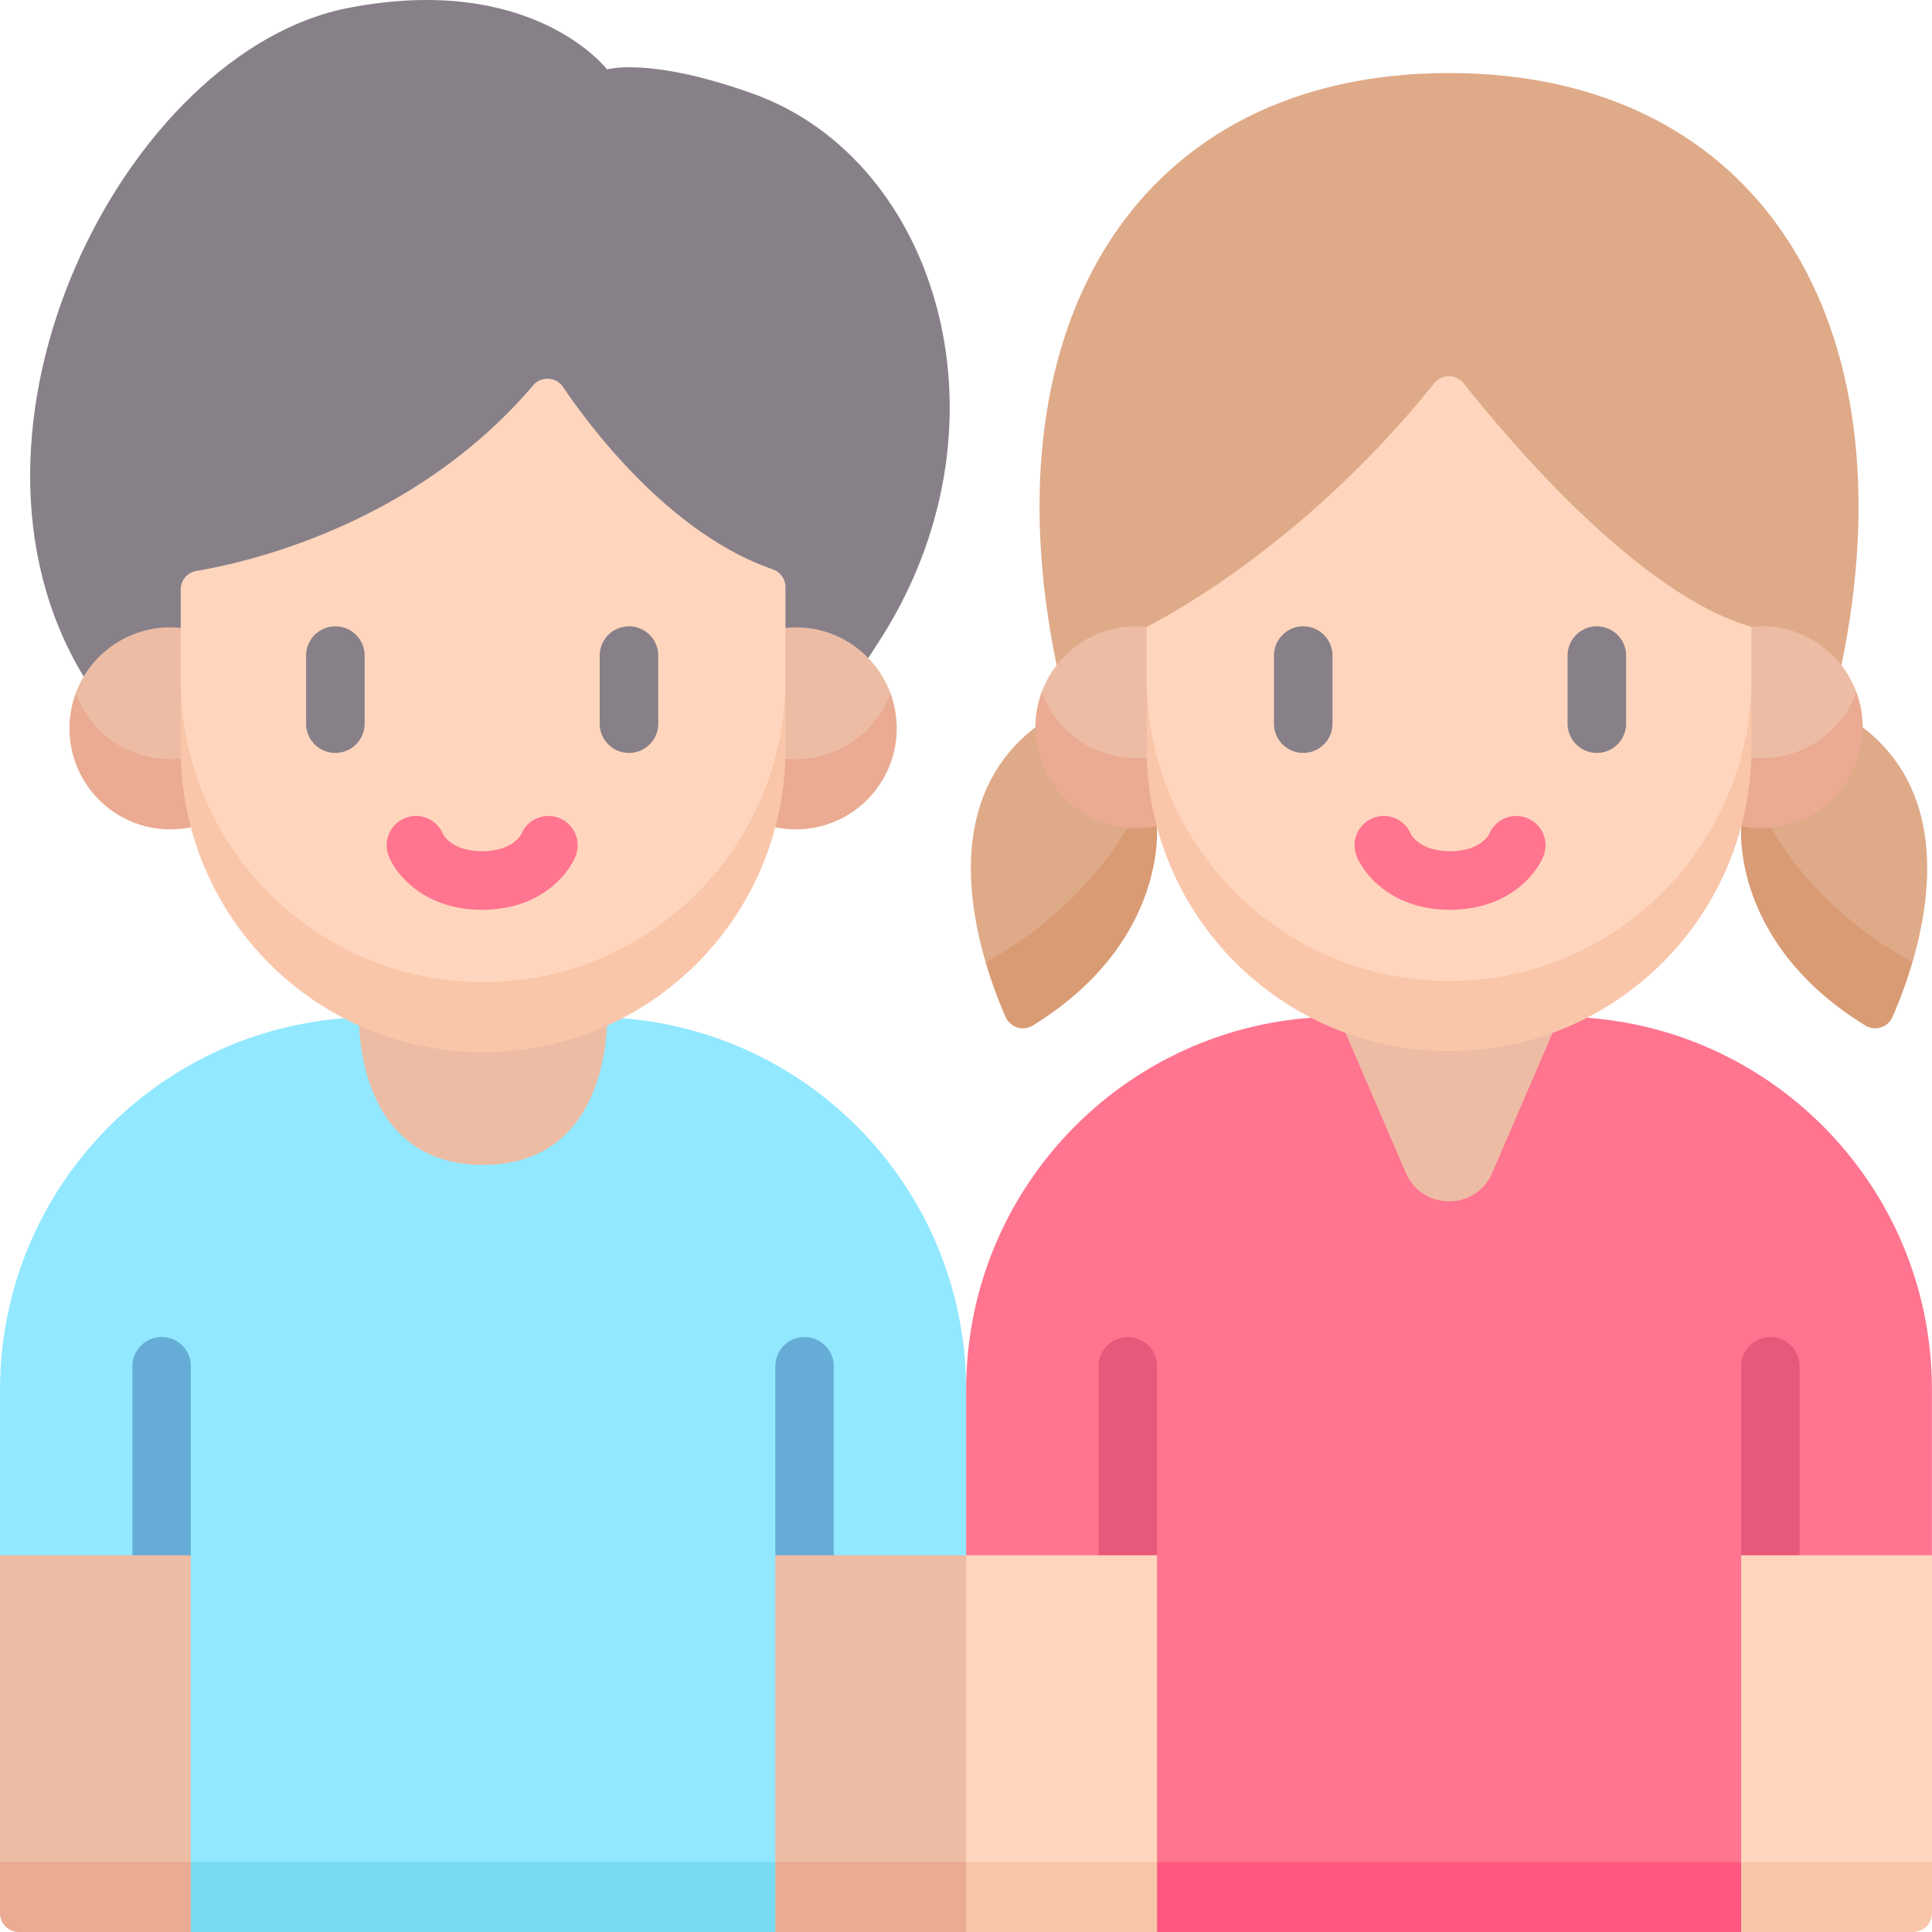
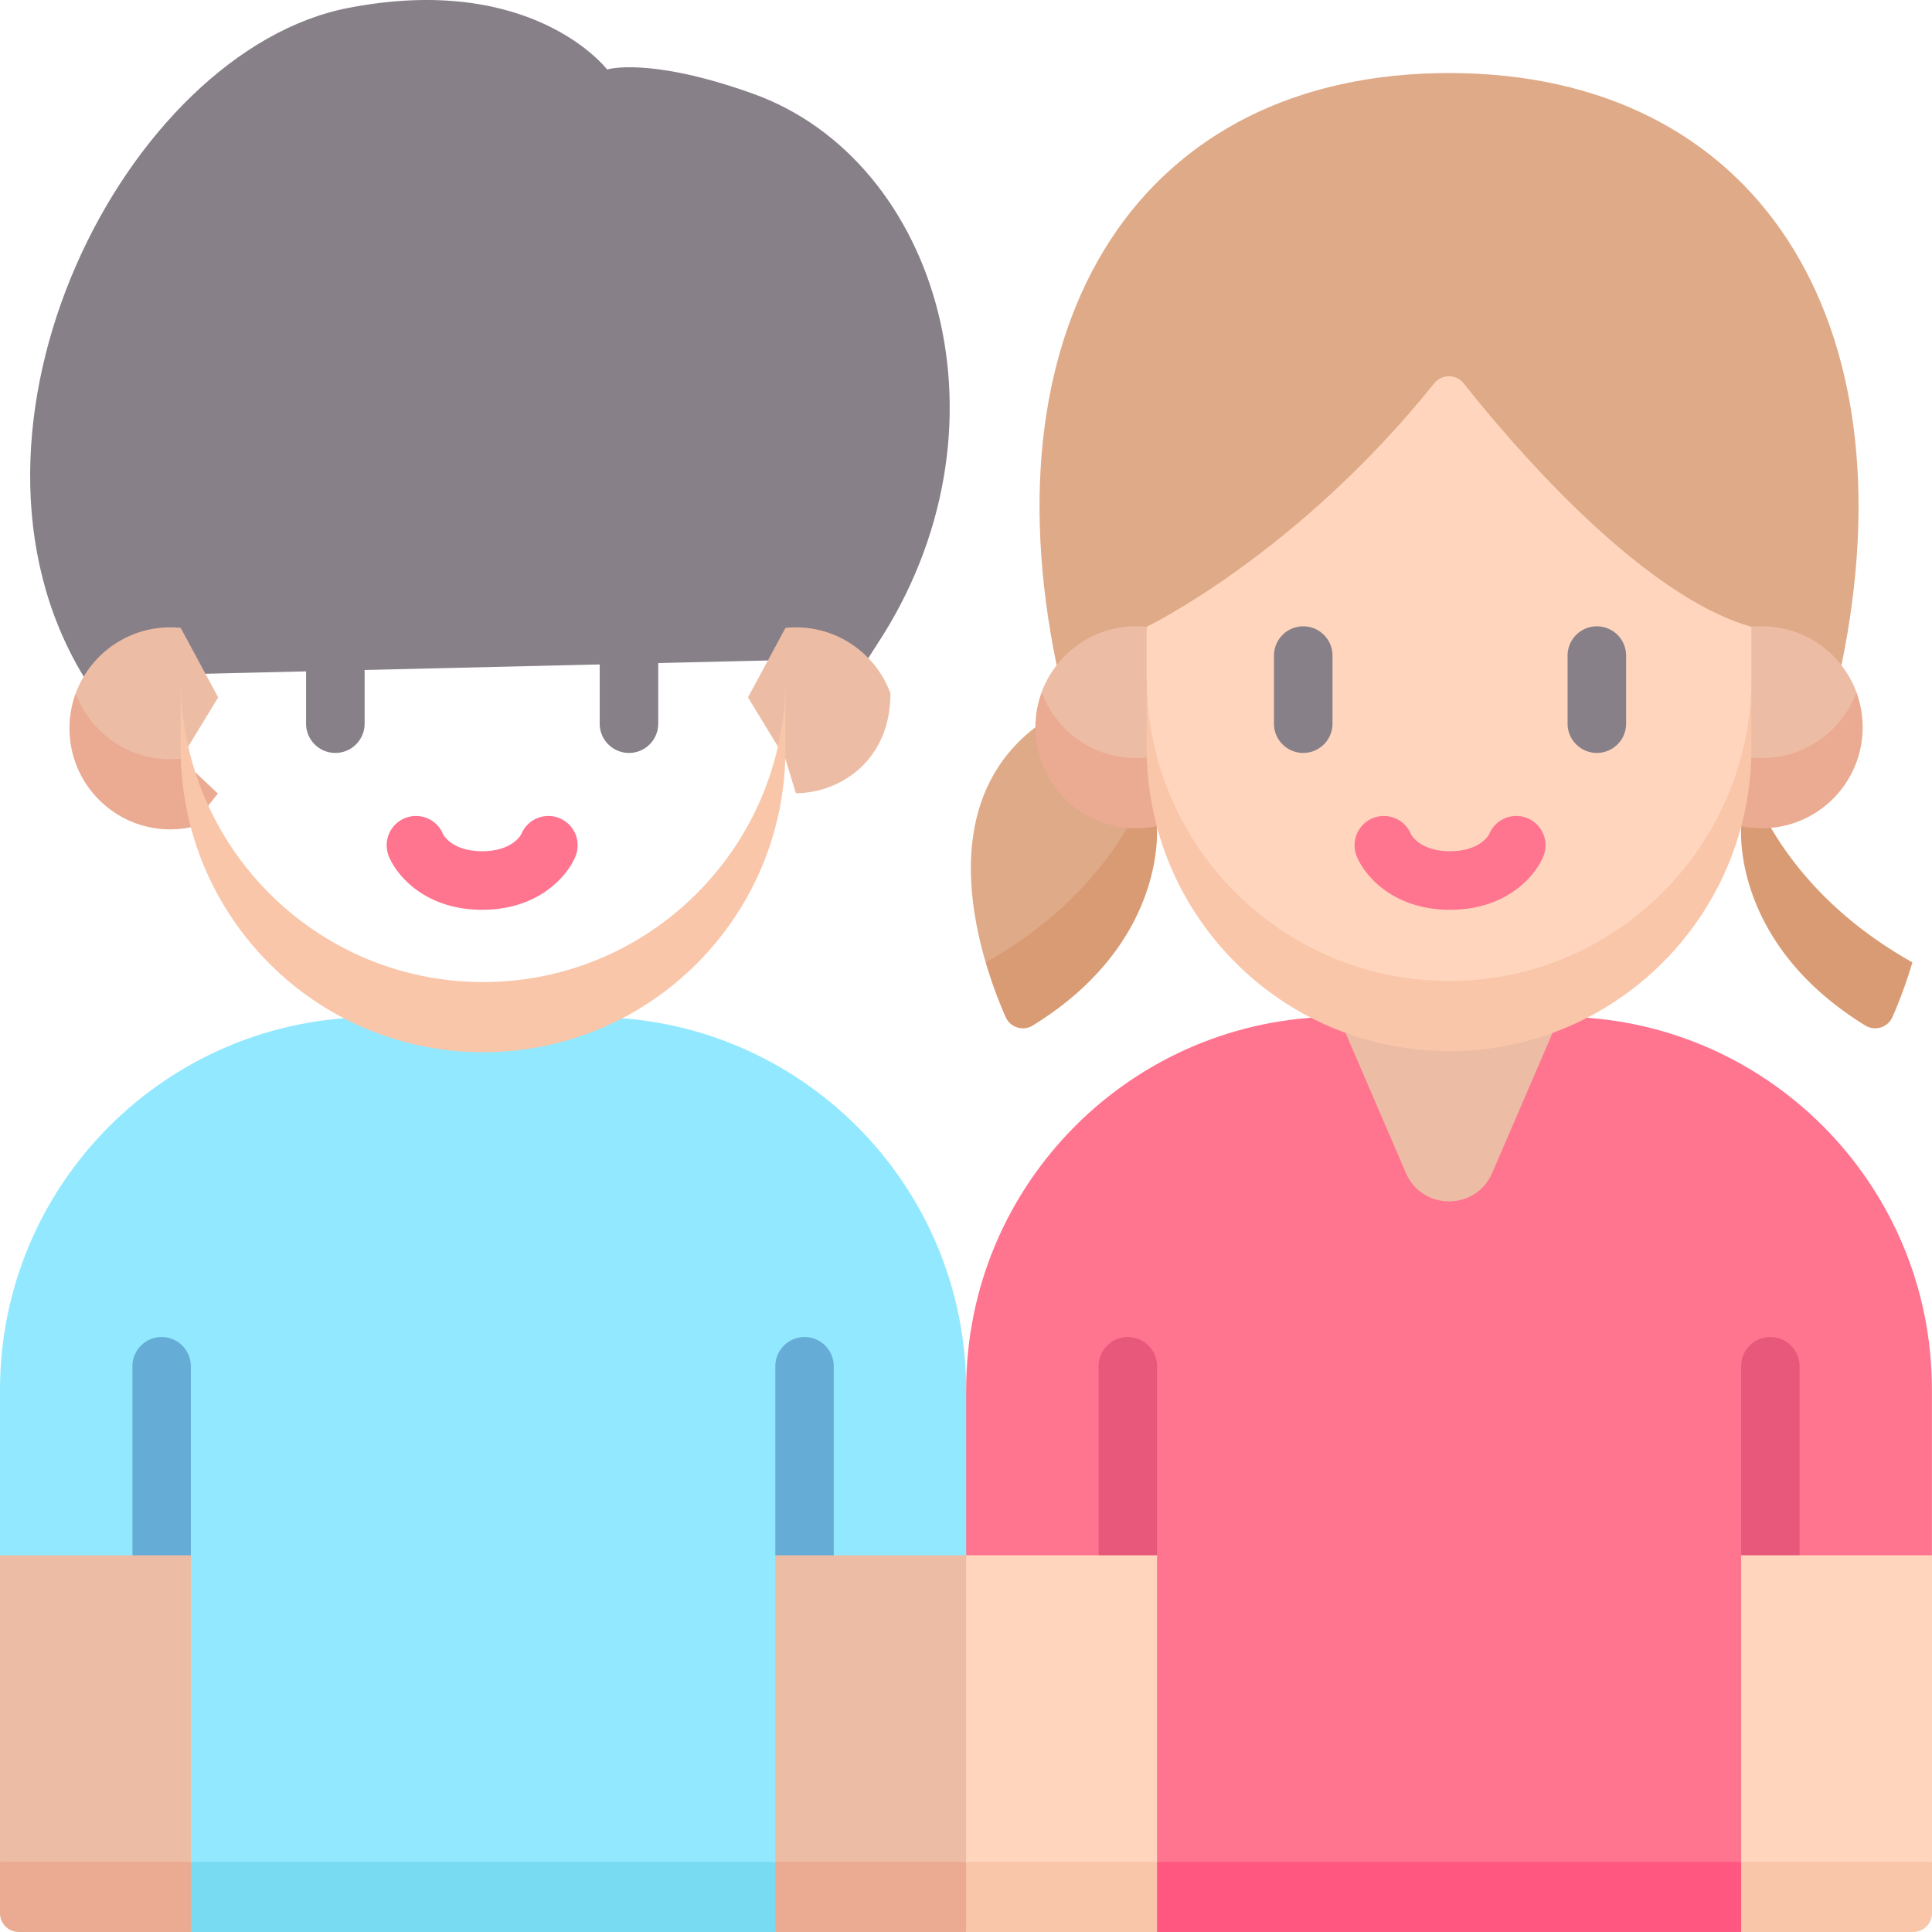
<svg xmlns="http://www.w3.org/2000/svg" version="1.1" x="0" y="0" viewBox="0 0 512 512" style="enable-background:new 0 0 512 512" xml:space="preserve" class="">
  <g>
    <path fill="#92e8ff" d="m205.47 493.408 50.577-81.24 9-24.271-9-19.522c0-54.577-44.244-98.821-98.821-98.821H98.821C44.244 269.553 0 313.797 0 368.374v43.793l50.576 81.24 77.447 9z" opacity="1" data-original="#92e8ff" />
-     <path fill="#edbca4" d="M160.881 269.439s1.507 39.274-32.861 39.274-32.861-39.274-32.861-39.274z" opacity="1" data-original="#edbca4" />
    <path fill="#65add6" d="M213.212 354.328a7.744 7.744 0 0 0-7.742 7.747v50.092l7.742 9.296 7.742-9.296v-50.092a7.744 7.744 0 0 0-7.742-7.747z" opacity="1" data-original="#65add6" />
    <path fill="#79dbf2" d="m205.47 512 9-9.592-9-9H50.576l-9 9.296 9 9.296z" opacity="1" data-original="#79dbf2" />
    <path fill="#65add6" d="M42.834 354.328a7.744 7.744 0 0 0-7.742 7.747v50.092l7.742 9.296 7.742-9.296v-50.092a7.744 7.744 0 0 0-7.742-7.747z" opacity="1" data-original="#65add6" />
    <path fill="#888089" d="M22.182 179.309C-17.819 113.471 33.471 13.502 92.309 2.097c48.958-9.49 68.583 16.316 68.583 16.316s10.945-3.477 38.568 6.387c49.504 17.679 70.847 88.885 32.663 146.458l-2.015 3.139z" opacity="1" data-original="#888089" />
    <path fill="#edbca4" d="M20.067 183.726c0 18.032 13.568 26.472 25.061 26.472l2.803-9.147 9.887-16.236-9.928-18.419a26.83 26.83 0 0 0-2.763-.142c-11.492 0-21.288 7.272-25.06 17.472z" opacity="1" data-original="#edbca4" />
    <path fill="#eaab92" d="M45.129 201.198c-11.494 0-21.29-7.271-25.061-17.472a26.745 26.745 0 0 0-1.658 9.296c0 14.784 11.962 26.768 26.719 26.768a26.71 26.71 0 0 0 5.447-.559l7.17-8.925-9.814-9.256c-.921.098-1.856.148-2.803.148z" opacity="1" data-original="#eaab92" />
    <path fill="#edbca4" d="M235.979 183.726c0 18.032-13.568 26.472-25.061 26.472l-2.803-9.147-9.887-16.236 9.928-18.419a26.83 26.83 0 0 1 2.763-.142c11.492 0 21.289 7.272 25.06 17.472z" opacity="1" data-original="#edbca4" />
-     <path fill="#eaab92" d="M210.918 201.198c11.494 0 21.29-7.271 25.061-17.472a26.745 26.745 0 0 1 1.658 9.296c0 14.784-11.963 26.768-26.719 26.768-1.867 0-3.689-.193-5.447-.559l-7.17-8.925 9.814-9.256c.921.098 1.856.148 2.803.148z" opacity="1" data-original="#eaab92" />
-     <path fill="#ffd6bd" d="M128.023 269.257c44.255 0 80.131-31.846 80.131-89.279v-24.385c0-2.148-1.378-4.034-3.407-4.736-26.685-9.241-47.458-36.399-55.544-48.303-1.851-2.725-5.79-2.931-7.924-.422-31.335 36.852-75.609 46.886-89.236 49.181a4.993 4.993 0 0 0-4.152 4.931v23.734c.001 52.643 35.877 89.279 80.132 89.279z" opacity="1" data-original="#ffd6bd" class="" />
    <path fill="#edbca4" d="M50.576 493.408v-81.241H0v81.241l25.288 9z" opacity="1" data-original="#edbca4" />
    <path fill="#eaab92" d="M50.576 512H5.002A5.001 5.001 0 0 1 0 506.998v-13.591h50.576z" opacity="1" data-original="#eaab92" />
    <path fill="#f9c6aa" d="M128.023 260.257c-44.255 0-80.132-35.942-80.132-80.279v18.592c0 44.337 35.876 80.279 80.132 80.279 44.255 0 80.131-35.942 80.131-80.279v-18.592c.001 44.337-35.875 80.279-80.131 80.279z" opacity="1" data-original="#f9c6aa" />
    <path fill="#edbca4" d="m256.046 493.408-25.288 9-25.288-9v-81.241h50.576l9 45.121z" opacity="1" data-original="#edbca4" />
    <path fill="#eaab92" d="M205.47 493.408V512h50.576l9-9.296-9-9.296z" opacity="1" data-original="#eaab92" />
    <path fill="#ff748f" d="m461.424 493.408 50.554-81.241v-43.952c0-54.553-44.224-98.776-98.777-98.776h-58.378c-54.553 0-98.776 44.224-98.776 98.776v43.952l50.576 81.24 74.979 9z" opacity="1" data-original="#ff748f" />
    <path fill="#ff577f" d="m461.424 512 9-9.296-9-9.296H306.623l-9 9.296 9 9.296z" opacity="1" data-original="#ff577f" />
    <path fill="#edbca4" d="m372.571 310.843-17.839-41.405h58.56l-17.839 41.405c-4.33 10.049-18.553 10.049-22.882 0z" opacity="1" data-original="#edbca4" />
    <path fill="#e8587b" d="M298.88 354.328a7.744 7.744 0 0 0-7.742 7.747v50.092l7.742 9.296 7.742-9.296v-50.092a7.743 7.743 0 0 0-7.742-7.747zM469.166 354.328a7.744 7.744 0 0 0-7.742 7.747v50.092l7.742 9.296 7.742-9.296v-50.092a7.744 7.744 0 0 0-7.742-7.747z" opacity="1" data-original="#e8587b" />
    <path fill="#ffd6bd" d="M512 493.408v-81.241h-50.576v81.241l25.288 9z" opacity="1" data-original="#ffd6bd" class="" />
    <path fill="#f9c6aa" d="M461.424 512H507c2.761 0 5-2.24 5-5.003v-13.589h-50.576z" opacity="1" data-original="#f9c6aa" />
    <path fill="#dfaa88" d="M487.999 176.307c18.879-91.227-22.16-156.95-103.987-156.95S261.146 85.08 280.025 176.307zM261.215 255.038c29.264 0 37.485-15.65 37.485-35.652l-24.304-26.654c-21.581 16.528-18.612 43.832-13.181 62.306-.001 0 0 0 0 0z" opacity="1" data-original="#dfaa88" />
    <path fill="#d99b74" d="m306.562 218.942-3.696-3.373-4.167 3.818c-6.394 10.9-17.739 24.558-37.485 35.652a121.834 121.834 0 0 0 5.288 14.482c1.219 2.774 4.612 3.836 7.191 2.249 35.908-22.1 32.869-52.828 32.869-52.828z" opacity="1" data-original="#d99b74" />
    <path fill="#edbca4" d="m301.115 209.908 2.803-9.147 6.923-18.002-6.964-16.653a26.83 26.83 0 0 0-2.763-.142c-11.494 0-21.29 7.271-25.062 17.472.001 16.101 13.569 26.472 25.063 26.472z" opacity="1" data-original="#edbca4" />
    <path fill="#eaab92" d="M301.115 200.908c-11.493 0-21.29-7.271-25.061-17.472a26.745 26.745 0 0 0-1.658 9.296c0 14.784 11.962 26.768 26.719 26.768 1.867 0 3.689-.193 5.447-.559l7.17-8.925-9.814-9.256c-.921.097-1.856.148-2.803.148z" opacity="1" data-original="#eaab92" />
-     <path fill="#dfaa88" d="M506.804 255.038c-29.264 0-37.485-15.65-37.485-35.652l24.304-26.654c21.58 16.528 18.611 43.832 13.182 62.306h-.001z" opacity="1" data-original="#dfaa88" />
    <path fill="#d99b74" d="m461.457 218.942 3.696-3.373 4.167 3.818c6.394 10.9 17.739 24.558 37.485 35.652a121.834 121.834 0 0 1-5.288 14.482c-1.219 2.774-4.611 3.836-7.191 2.249-35.908-22.1-32.869-52.828-32.869-52.828z" opacity="1" data-original="#d99b74" />
    <path fill="#edbca4" d="m466.904 209.908-2.803-9.147-6.923-18.002 6.964-16.653a26.83 26.83 0 0 1 2.763-.142c11.494 0 21.29 7.271 25.062 17.472-.002 16.101-13.57 26.472-25.063 26.472z" opacity="1" data-original="#edbca4" />
    <path fill="#eaab92" d="M466.904 200.908c11.493 0 21.29-7.271 25.061-17.472a26.745 26.745 0 0 1 1.658 9.296c0 14.784-11.962 26.768-26.719 26.768-1.867 0-3.689-.193-5.447-.559l-7.17-8.925 9.814-9.256c.921.097 1.856.148 2.803.148z" opacity="1" data-original="#eaab92" />
    <path fill="#ffd6bd" d="M384.009 268.966c44.254 0 80.132-31.898 80.132-89.274v-13.587c-29.86-8.43-64.746-49.952-76.242-64.498-1.997-2.527-5.813-2.524-7.828-.011-36.311 45.263-76.193 64.51-76.193 64.51v13.592c0 52.923 35.879 89.268 80.131 89.268z" opacity="1" data-original="#ffd6bd" class="" />
    <path fill="#f9c6aa" d="M384.009 259.966c-44.255 0-80.132-35.942-80.132-80.279v18.592c0 44.337 35.876 80.279 80.132 80.279 44.255 0 80.132-35.942 80.132-80.279v-18.592c0 44.338-35.876 80.279-80.132 80.279z" opacity="1" data-original="#f9c6aa" />
    <path fill="#ffd6bd" d="m306.622 493.408-25.288 9-25.287-9v-81.241h50.575z" opacity="1" data-original="#ffd6bd" class="" />
    <path fill="#f9c6aa" d="M256.046 493.408h50.576V512h-50.576z" opacity="1" data-original="#f9c6aa" />
    <path fill="#888089" d="M88.872 165.981a7.759 7.759 0 0 0-7.757 7.762v18.032a7.76 7.76 0 0 0 7.757 7.762 7.759 7.759 0 0 0 7.757-7.762v-18.032a7.758 7.758 0 0 0-7.757-7.762zM166.685 199.537a7.759 7.759 0 0 0 7.757-7.762v-18.032a7.76 7.76 0 0 0-7.757-7.762 7.759 7.759 0 0 0-7.757 7.762v18.032a7.758 7.758 0 0 0 7.757 7.762z" opacity="1" data-original="#888089" />
    <path fill="#ff748f" d="M152.499 226.956a7.765 7.765 0 0 0-4.224-10.131 7.76 7.76 0 0 0-10.125 4.227c-.018.044-2.227 4.528-10.372 4.528-8.144 0-10.353-4.483-10.371-4.528a7.76 7.76 0 0 0-10.125-4.227 7.763 7.763 0 0 0-4.224 10.131c2.161 5.254 9.798 14.147 24.721 14.147 14.922 0 22.56-8.893 24.72-14.147z" opacity="1" data-original="#ff748f" />
    <path fill="#888089" d="M345.37 165.981a7.759 7.759 0 0 0-7.757 7.762v18.032a7.76 7.76 0 0 0 7.757 7.762 7.759 7.759 0 0 0 7.757-7.762v-18.032a7.759 7.759 0 0 0-7.757-7.762zM423.182 165.981a7.759 7.759 0 0 0-7.757 7.762v18.032a7.76 7.76 0 0 0 7.757 7.762 7.759 7.759 0 0 0 7.757-7.762v-18.032a7.758 7.758 0 0 0-7.757-7.762z" opacity="1" data-original="#888089" />
    <path fill="#ff748f" d="M404.773 216.825a7.76 7.76 0 0 0-10.125 4.227c-.018.044-2.227 4.528-10.371 4.528s-10.353-4.483-10.371-4.528a7.76 7.76 0 0 0-10.125-4.227 7.765 7.765 0 0 0-4.224 10.131c2.161 5.254 9.798 14.147 24.721 14.147s22.56-8.893 24.721-14.147a7.767 7.767 0 0 0-4.226-10.131z" opacity="1" data-original="#ff748f" />
  </g>
</svg>